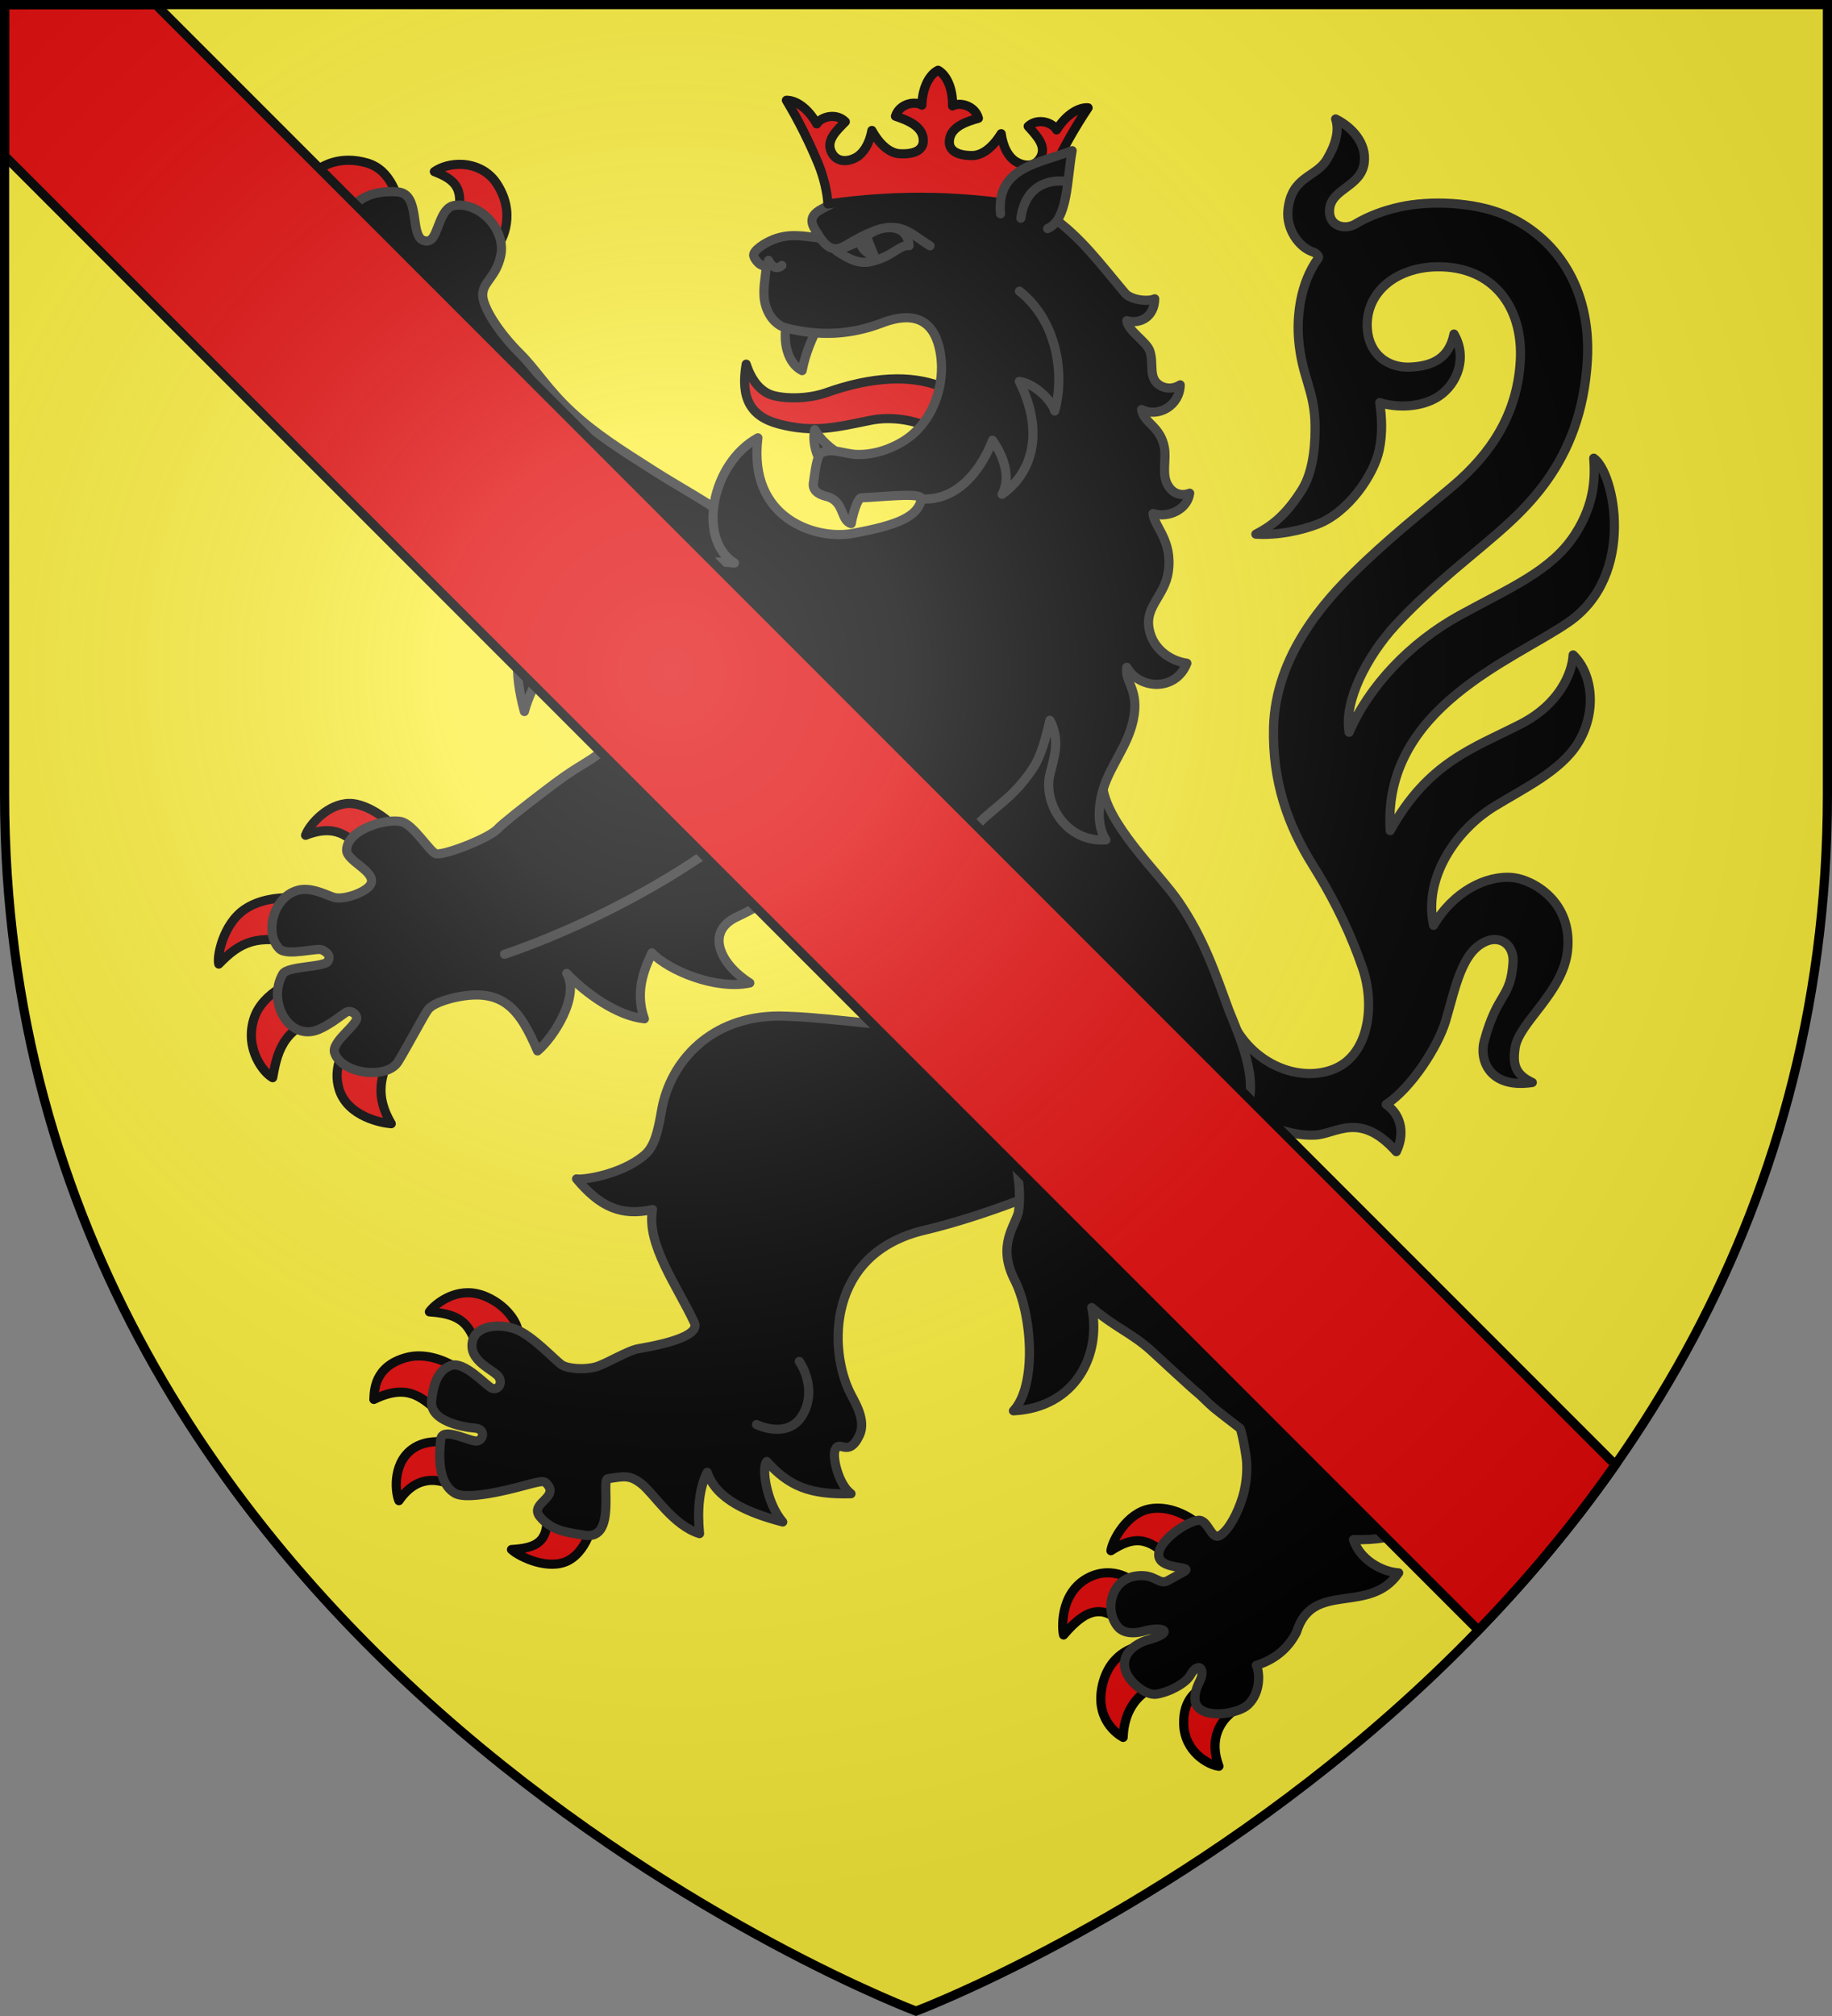
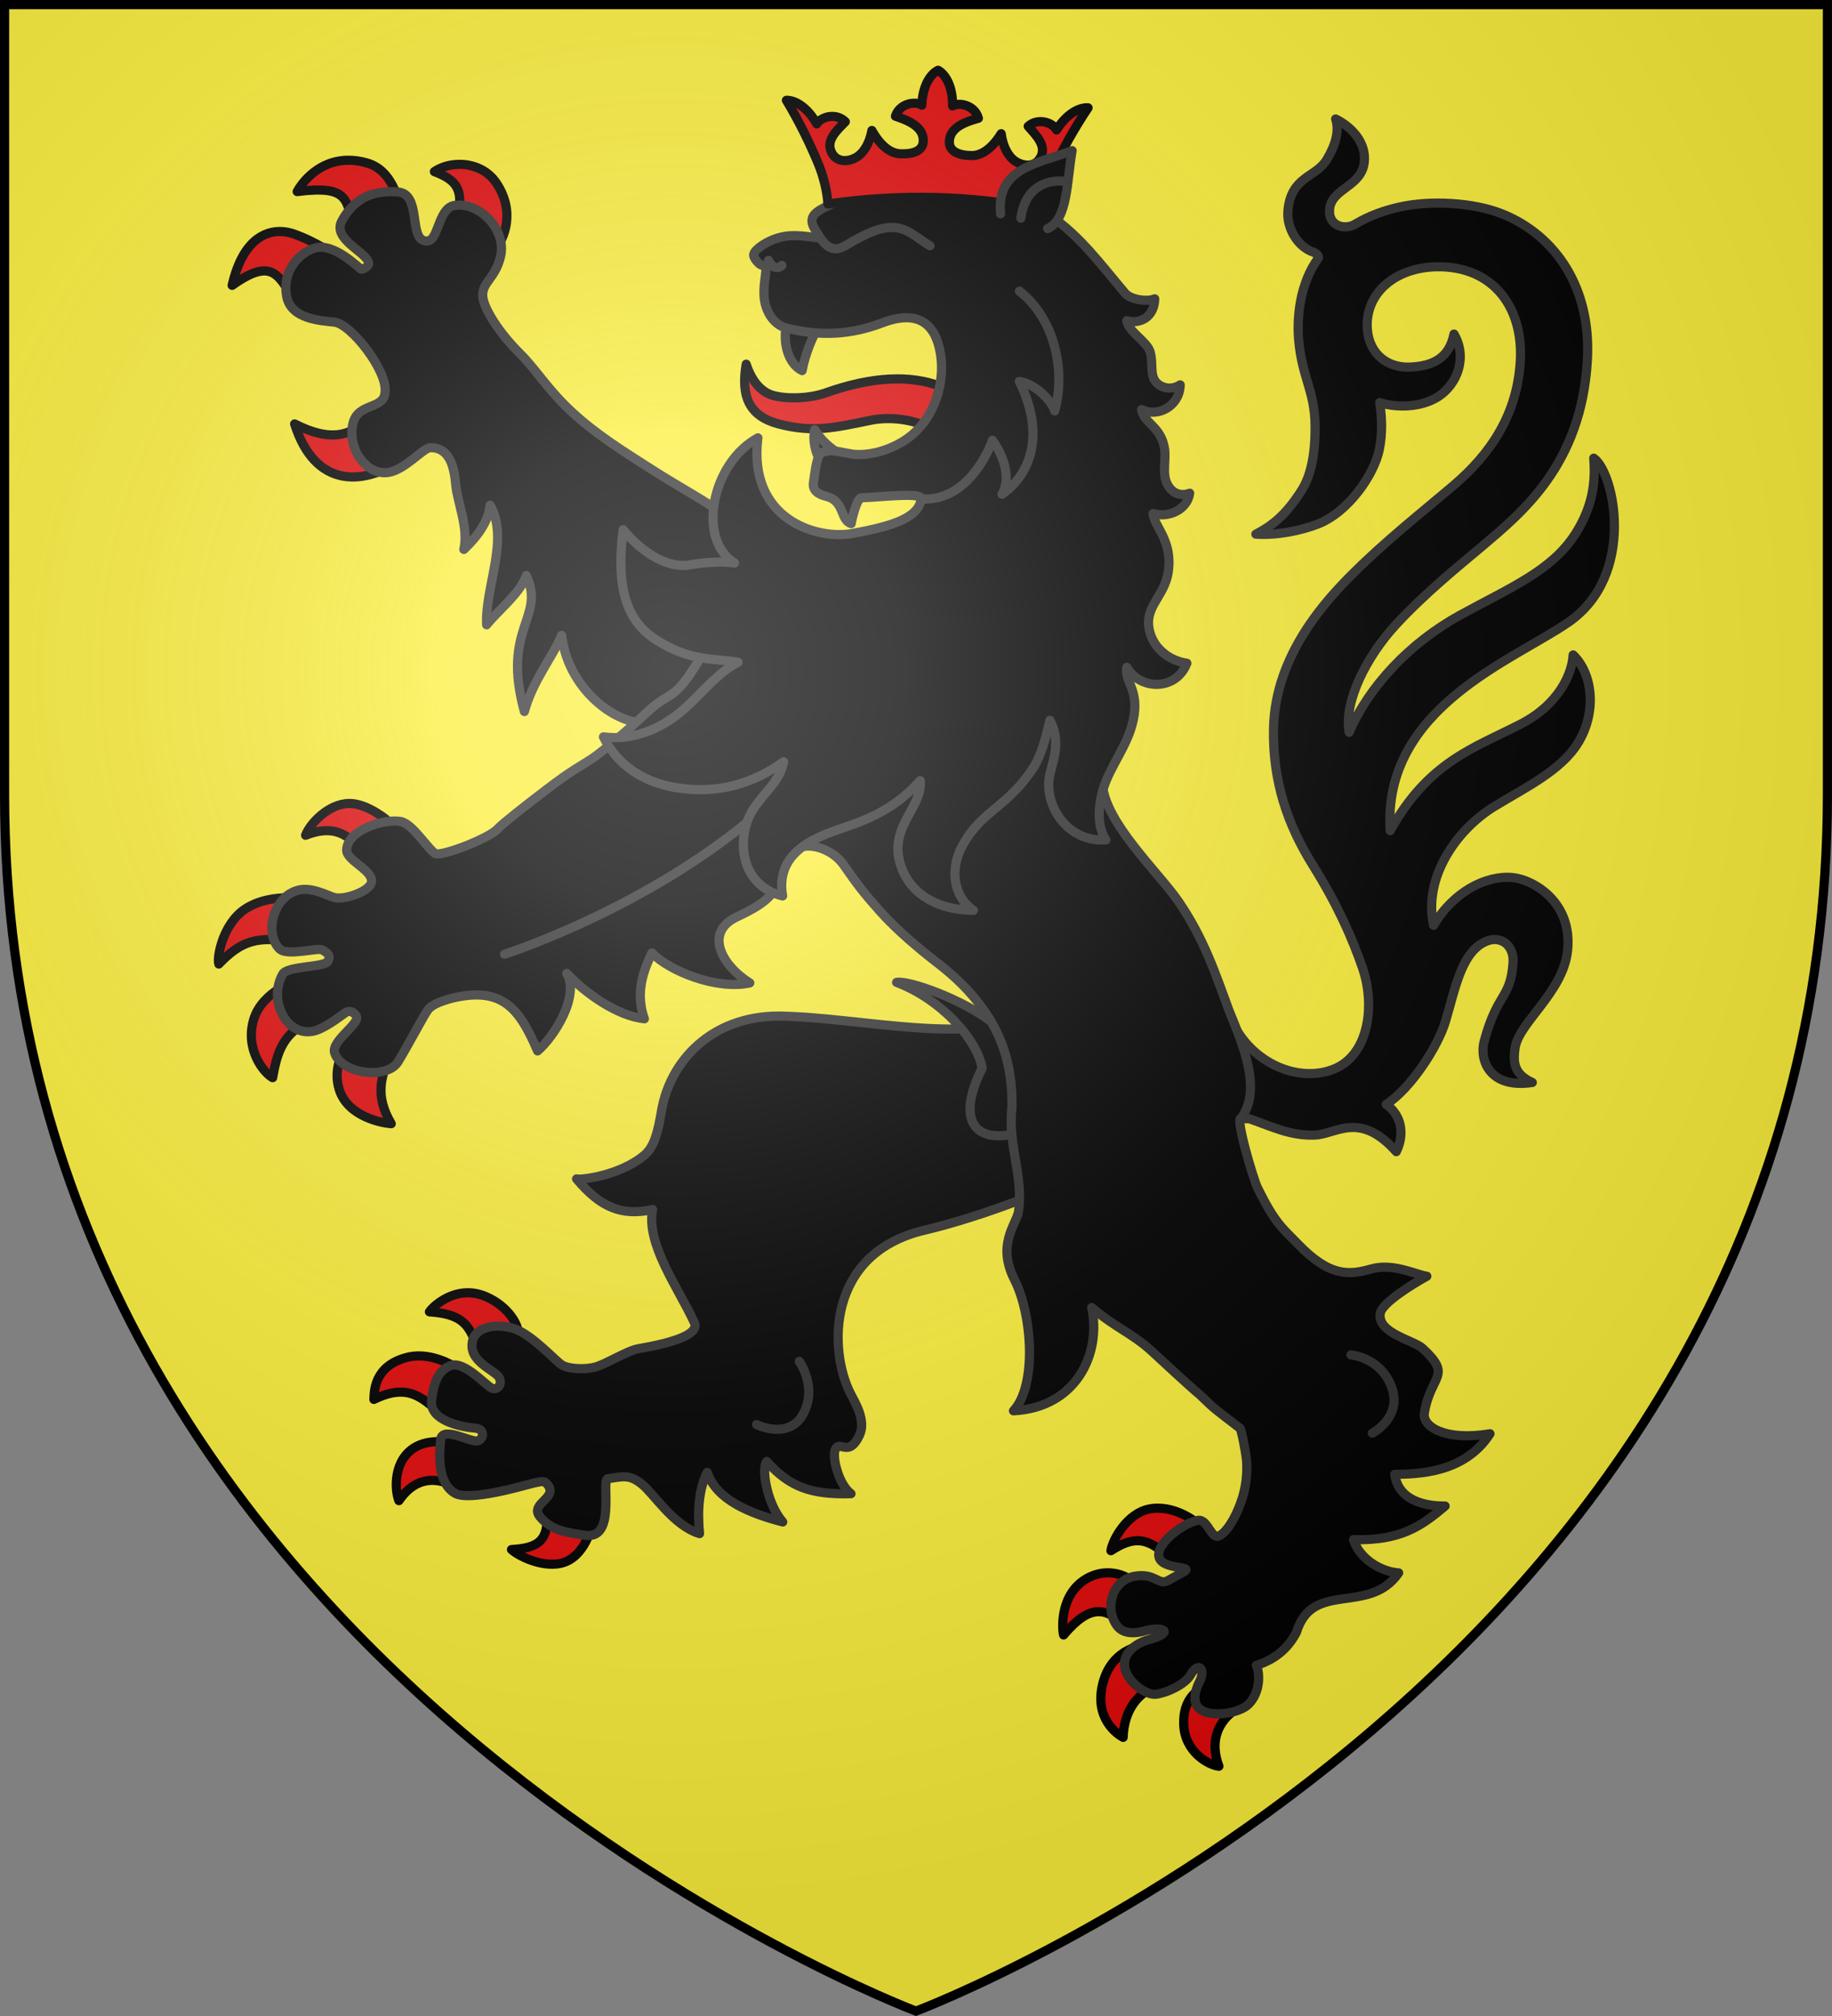
<svg xmlns="http://www.w3.org/2000/svg" height="660" viewBox="-300 -300 600 660" width="600">
  <rect x="-300" y="-300" width="600" height="660" fill="#808080" stroke="none" />
  <radialGradient id="a" cx="-80" cy="-80" gradientUnits="userSpaceOnUse" r="405">
    <stop offset="0" stop-color="#fff" stop-opacity=".31" />
    <stop offset=".19" stop-color="#fff" stop-opacity=".25" />
    <stop offset=".6" stop-color="#6b6b6b" stop-opacity=".125" />
    <stop offset="1" stop-opacity=".125" />
  </radialGradient>
  <path d="m-298.5-298.5h597v258.543c0 286.248-298.5 398.457-298.5 398.457s-298.5-112.209-298.5-398.457z" fill="#fcef3c" />
  <g stroke-linecap="round" stroke-linejoin="round">
    <g fill-rule="evenodd" stroke="#313131" stroke-width="1.061" transform="matrix(.943 0 0 .942 -229.884 -280.047)">
      <path d="m46.888 258.055c-7.079.065-13.599 6.952-15.11 11.055 7.646-3.036 12.88-1.623 17.316 3.024l11.341-7.975s-6.04-5.277-12.124-6.036c-.475-.059-.951-.072-1.423-.068zm-21.288 32.762c-3.851.021-9.909.666-14.835 3.937-7.722 5.127-9.878 16.771-9.125 19.107 7.605-7.9 13.356-10.241 27.452-7.281l.325-15.57s-1.506-.205-3.817-.193zm3.564 28.428s-12.374 3.953-15.372 13.769c-3.198 10.47 3.476 18.718 6.552 20.341 1.365-7.326 2.979-17.823 17.359-20.715zm18.091 19.982c-2.203 4.269-6.229 10.671-3.762 18.334 3.005 9.335 14.73 11.559 18.037 11.787-5.709-9.74-3.892-16.534.714-25.957zm280.884 163.745c-1.048-.022-2.098.045-3.18.244-7.882 1.455-12.93 10.757-13.48 14.529 7.62-4.893 12.736-5.261 20.876 3.145 2.597-3.054 6.467-7.252 10.36-11.498-1.026-1.284-7.242-6.266-14.576-6.421zm-17.047 22.472c-2.326-.113-4.979.34-7.656 1.784-9.978 5.385-8.907 18.202-8.398 19.805 8.852-10.468 14.745-10.386 22.302-2.066l1.514-16.512c-.882-1.093-3.886-2.823-7.762-3.012zm10.439 25.491s-10.01 1.214-12.928 13.182c-2.915 11.955 5.023 17.39 7.116 18.509.317-9.19 4.884-16.844 15.833-19.263zm22.358 13.805c-2.403 1.736-7.358 4.311-7.133 13.262.242 9.628 8.592 14.262 12.232 14.653-3.361-9.013-.091-15.691 5.806-19.773zm-255.79-136.642c-7.418.029-12.699 5.552-13.315 6.63 13.628.892 14.274 6.256 17.936 15.8 5.196-3.776 9.782-7.012 12.785-8.749.263-2.203-3.022-8.702-10.739-12.187-2.36-1.066-4.59-1.503-6.667-1.495zm-16.613 21.964c-1.514-.029-3.057.118-4.612.532-11.38 3.032-11.214 11.698-11.376 14.581 12.6-6.127 17.23.001 24.528 6.054l6.129-15.846c-2.249-1.57-8.106-5.196-14.668-5.322zm15.725 31.598s-9.971-4.102-17.26.054c-7.858 4.48-7.252 15.022-5.761 18.644 6.679-9.775 15.414-7.895 21.938-3.301zm27.964 20.278c2.052 12.812-3.031 14.862-11.883 15.411 3.004 2.757 13.064 7.346 19.725 3.829 7.319-3.865 9.183-15.335 8.455-15.626zm-68.397-467.424c-10.48-.063-16.358 7.964-17.923 10.887 18.685-2.354 16.931 3.076 20.081 14.234l16.32-6.361c-1.318-5.856-3.646-15.367-12.185-17.826-2.26-.651-4.351-.923-6.292-.935zm39.25 1.435c-3.519-.157-6.993.765-9.52 2.515 7.231 2.786 11.176 5.986 7.227 17.961l13.591 9.538c3.551-4.084 7.41-13.527.718-23.528-2.865-4.28-7.491-6.284-12.015-6.486zm-62.444 23.344c-6.25-.345-13.847 3.492-17.309 18.708 16.591-11.887 16.36-.032 24.315 8.09l11.473-18.465s-6.141-4.591-14.419-7.518c-1.231-.435-2.618-.735-4.06-.814zm32.307 61.502c-7.094 10.859-16.207 11.336-27.922 5.358 7.015 22.306 24.174 22.506 40.027 10.523z" fill="#e20909" stroke="#000" stroke-width="3.183" />
      <g stroke="#313131">
        <path d="m382.331 373.301c7.442-.314 15.484-8.551 28.259 5.765 2.658-5.36 2.391-12.272-3.506-16.42 8.678-5.632 17.993-20.176 20.61-28.904 3.41-11.372 5.567-24.666 14.59-27.956 4.787-1.745 9.268 1.695 8.856 7.579-.894 12.773-5.322 10.026-10.015 27.27-1.762 6.475 1.716 16.633 16.694 14.391-6.34-2.926-6.675-6.79-5.991-11.898 1.188-8.867 16.618-19.252 18.231-33.818 1.898-17.134-12.101-24.843-19.047-25.505-9.301-.887-20.634 4.969-27.483 16.589-3.619-16.923 8.219-33.382 21.056-41.254 10.755-6.596 22.971-12.369 28.957-21.871 6.749-10.714 5.391-24.194-1.533-30.836-.354 6.408-4.841 17.171-18.279 24.062-16.312 8.365-32.082 13.165-45.254 37.002-2.764-42.648 42.969-59.271 61.969-72.474 23.582-16.388 15.88-52.096 8.722-56.971.414 5.98.662 15.342-6.463 26.415-8.241 12.808-22.652 18.614-40.039 28.182-17.292 9.515-31.648 24.716-38.456 40.667-1.877-10.766 6.095-26.36 16.136-37.28 10.4-11.311 22.825-21.227 29.891-27.217 14.074-11.931 34.577-28.447 36.705-64.661 1.502-25.469-11.171-43.304-28.938-50.748-10.42-4.366-25.695-5.019-36.214-2.661-5.278 1.183-10.539 3.004-15.479 5.973-3.478 2.091-9.48.804-8.876-5.267.711-7.154 10.925-7.681 12.013-16.065.897-6.916-4.359-12.476-9.923-15.227 1.392 4.236-.117 9.151-3.036 14.054-3.804 6.39-12.42 5.71-13.542 17.801-.556 6.048 3.477 12.865 9.2 14.558.678.415 1.816 1.329 1.333 1.993-6.316 8.668-7.458 20.135-6.818 28.087 1.069 13.28 5.661 17.961 5.721 30.26.019 3.833.013 14.887-4.598 22.174-5.685 8.982-10.551 12.541-15.968 15.371 7.643.48 15.813-1.294 21.532-3.513 10.571-4.102 19.541-17.161 21.325-25.819 1.188-5.765.92-11.154.163-16.405 5.174 1.75 14.185 2 20.489-2.176 6.473-4.288 10.057-13.552 5.297-21.632-1.644 8.188-7.116 11.159-15.331 11.484-7.817.31-14.065-4.573-14.747-13.063-1.006-12.513 9.632-21.63 24.255-21.803 19.371-.23 29.896 13.995 28.868 32.609-1.03 18.658-10.27 32.391-23.334 43.496-11.224 9.541-23.035 18.809-34.715 30.403-9.11 9.043-27.055 28.213-27.657 53.63-.446 18.835 5.032 34.066 13.603 47.789 8.571 13.723 13.648 25.155 17.305 35.796 4.395 12.79 2.336 30.244-10.052 35.139-12.831 5.07-30.248-2.612-36.431-19.351-2.199 12.233-5.199 37.534 7.187 36.586 7.5 2.583 14.255 6.031 22.757 5.672z" stroke-width="3.183" />
        <path d="m196.103 331.946c-23.283-.009-37.716 15.537-40.699 32.882-1.281 7.445-2.491 12.539-5.971 15.469-8.537 7.187-22.258 8.709-23.537 8.23 8.199 9.77 15.452 13.04 26.389 10.668-2.278 12.027 8.787 26.946 14.502 39.262 1.93 4.158-7.765 7.089-19.418 9.089-3.792.651-11.23 5.321-14.874 6.337-3.774 1.052-9.474.685-11.663-.668-2.263-1.398-10.425-10.6-16.626-12.637-5.77-1.896-12.995-.809-14.337 3.891-2.138 7.5 7.833 10.499 9.162 13.151 1.286 2.564-.925 4.617-2.794 3.541-2.218-1.276-9.369-9.221-13.788-7.818-3.33 1.057-6.071 4.044-6.91 12.317-.71 7.012 10.763 9.154 15.102 9.485 3.532.27 3.072 3.767.944 4.432-2.29.715-12.296-5.279-12.864-.527-.569 4.752-1.313 15.107 4.964 18.742 4.935 2.858 23.49-2.569 25.616-3.105 2.531-.638 5.001-1.381 5.825-.62 5.596 5.175-5.854 7.023-1.977 11.828 4.12 5.106 10.075 5.576 15.567 6.481 11.283 1.859 5.559-19.524 8.054-19.655 5.385-.748 7.493-1.571 11.833 1.932 4.34 3.504 10.861 14.336 20 17.16-.797-8.282-.141-15.731 2.658-21.298 3.174 9.506 14.616 14.217 26.236 17.245-5.816-6.797-7.404-19.13-5.543-21.012 7.638 8.509 14.82 11.606 29.249 11.193-4.295-3.19-6.491-12.498-5.543-15.116 1.455-4.017 4.603 2.978 8.472-5.183 2.439-5.144-1.496-11.345-3.126-14.551-7.478-14.703-8.609-48.746 25.932-56.785 18.786-4.372 47.174-15.288 49.631-18.378 19.584-24.631 1.504-45.442-8.6-57.384-25.563 12.2-62.481 1.808-91.864 1.398z" stroke-width="3.183" />
        <path d="m83.904 147.11c.545 6.226 4.571 15.216 2.84 22.668 4.486-4.242 8.604-9.602 9.114-15.384 6.781 11.934-1.857 28.584-1.2 41.575 3.468-4.504 11.874-11.138 13.766-17.134 6.82 14.757-8.732 18.097-.653 47.27 2.811-10.534 9.948-19.245 12.951-26.467 2.303 20.051 21.566 33.29 32.421 29.968 24.891 32.457 54.864 19.82 53.416-15.485 0 0-23.528-52.048-29.612-56.539-6.607-4.876-15.012-9.279-24.598-15.397-10.819-6.906-19.698-12.45-28.088-20.212-8.39-7.761-12.429-14.725-17.924-20.175-7.736-7.672-12.874-16.193-13.039-20.149-.201-4.841 4.487-6.139 6.226-13.826 2.069-9.148-7.332-18.958-16.076-17.598-4.985.775-5.52 10.051-8.211 11.918-.634.44-1.394.592-2.369.307-5.112-1.495-.905-16.352-9.165-16.94-8.259-.588-14.843 1.925-19.307 10.025-3.589 6.512 8.849 10.954 9.318 14.779.105.857-1.698 2.101-2.571 2.079-.576-.014-9.467-9.6-16.424-7.281-5.421 1.807-11.3 8.162-9.447 16.976 1.603 7.621 11.693 8.165 16.537 8.683 5.744.614 18.587 17.011 17.551 24.398-.317 5.955-9.166 3.611-11.028 10.439-2.387 8.756 4.462 18.568 12.168 17.402 5.765-.872 11.956-8.378 14.578-8.624 6.356-.035 8.221 5.81 8.825 12.723z" stroke-width="3.183" />
        <path d="m237.044 320.237c15.17 5.699 28.039 19.751 29.703 29.849-8.742 17.425-2.974 25.216 9.519 23.131 10.196-1.696 10.213-9.837 7.527-19.229-2.396-8.38-6.042-14.04-13.805-20.034-10.136-7.826-28.588-14.484-32.945-13.718z" stroke-width="3.183" />
        <path d="m375.922 546.089c5.58-18.318 25.271-5.711 35.488-20.634-6.208-.403-13.619-4.899-15.697-11.569 16.194.484 23.507-4.59 31.829-11.659-6.52.038-16.143-1.588-17.509-11.004 7.797-.155 24.128-.222 33.103-14.12-15.834 2.643-23.538-2.616-22.808-7.163 2.157-13.442 10.013-12.719-.644-22.554-2.994-2.764-15.713-5.23-14.677-12.073.55-3.629 11.063-10.13 16.185-12.959-3.28-.36-11.594-4.683-19.184-2.562-7.591 2.12-14.357 3.064-25.693-8.743-5.212-5.452-7.78-6.892-14.028-19.678-1.256-2.57-7.769-24.285-5.592-23.888 7.418-10.166.505-25.852-4.219-37.517-4.599-12.443-8.67-25.015-17.657-38.043-6.903-10.007-25.298-27.112-26.286-40.507-1.292-17.362-1.62-35.897-.546-44.927 2.941-24.745 3.977-29.446-19.459-37.412-13.855-4.709-61.979-17.066-84.759 8.137-11.639 12.877-24.168 12.014-34.293 29.21-10.124 17.196-10.353 11.724-19.122 19.929s-16.707 14.572-19.219 16.2c-5.022 3.255-6.791 3.905-15.243 10.326-8.451 6.42-15.999 12.421-17.408 13.996-2.817 3.151-17.899 9.073-21.26 8.689-2.074-.237-7.978-10.424-12.405-11.248-5.55-1.033-18.621 2.882-18.775 9.935-.082 3.778 10.074 7.365 8.467 11.601-1.093 2.883-9.094 5.737-12.643 4.921-2.028-.467-7.882-3.868-12.687-2.578-8.979 2.411-11.717 15.377-6.396 20.429 2.705 2.568 13.235-.583 14.817.337 1.792 1.043 2.94 1.863 1.979 3.89-1.043 2.199-14.078 1.612-15.722 4.476-5.598 9.751 2.369 23.655 12.561 19.223 3.423-1.488 6.697-3.987 8.989-5.653 2.033-1.478 3.927.377 4.132 1.492.468 2.539-8.933 8.477-7.676 12.329 2.419 7.408 18.165 9.341 21.994 3.156 2.971-4.8 9.017-16.182 10.155-17.727.569-.773 1.451-2.504 8.496-4.388 17.577-4.23 23.447 3.423 29.831 18.287 5.721-4.835 14.749-19.112 10.133-26.93 6.533 6.91 17.524 14.78 26.971 15.77-3.805-10.481 1.097-19.306 2.607-22.895 6.036 6.259 22.337 12.927 34.006 10.435-10.038-6.285-15.766-17.636-4.527-22.934 11.239-5.298 14.103-8.352 16.684-18.306 2.581-9.954 15.506-6.837 20.41.193 4.904 7.03 6.87 9.628 12.561 16.032 6.123 6.891 14.358 13.669 19.743 17.836 6.085 4.709 11.748 9.867 16.862 17.312 6.55 9.537 9.636 20.33 9.294 33.452-1.494 12.645 4.151 23.826 2.258 36.145-1.135 4.678-7.466 11.45-1.348 23.442s7.836 36.761-.369 45.529c21.615-1.079 30.63-19.659 27.177-35.895 8.249 7.008 13.866 8.876 20.558 14.897 2.535 2.281 14.023 13.07 16.895 15.327 5.854 5.72 5.062 4.72 14.099 11.784.648 1.278 2.293 10.003 2.286 12.252-.002.651.356 5.85-1.489 11.819-1.633 5.282-4.658 11.194-7.76 13.108-3.193 1.971-4.086-5.845-7.761-5.216-4.861.833-14.757 8.121-13.437 12.81 1.284 4.562 12.621 2.841 8.445 5.151l-5.339 2.954c-3.282 1.816-4.358-2.616-11.303-1.546-8.534 1.315-10.823 11.85-6.161 17.556 3.067 3.754 9.627 1.383 9.627 1.383 7.288-1.682 9.789.936.595 3.321 0 0-8.873 2.484-7.765 9.519.756 4.799 7.398 9.868 11.015 9.256 4.799-.812 10.174-3.852 11.738-6.584 2.933-5.125 5.359-2.045 3.295 2.035-1.172 2.318-3.192 7.267.108 9.776 4.022 3.057 13.677 1.312 16.688-1.602 4.611-4.461 3.946-11.595 2.818-13.635 7.645-2.36 11.705-7.119 13.963-11.507z" stroke-width="3.183" />
      </g>
    </g>
    <path d="m-134.757 12.401s58.323-18.648 95.399-57.941m181.806 189.12s9.467.664 13.224 10.268c3.918 10.014-6.21 15.348-6.21 15.348m-187.687-23.498s5.916 8.246 1.425 16.934c-4.683 9.059-15.437 3.742-15.437 3.742" fill="none" stroke="#313131" stroke-width="3" />
    <path d="m28.045-151.021c-7.775-1.951-15.276-3.82-21.447-7.757-5.748-3.668-14.417-5.055-21.437-3.634-11.292 2.286-18.589 4.238-30.062 1.228-9.662-2.534-12.543-8.873-10.712-19.59 2.015 6.242 5.424 9.257 8.682 10.196 4.191 1.209 11.674 1.22 17.524-.857 30.286-10.754 50.1-1.694 57.452 20.413z" fill="#e00808" fill-rule="evenodd" stroke="#000" stroke-width="3" />
    <path d="m-42.212-193.965c-1.243 2.999-1.036 12.331 4.921 15.295.944-5.298 3.519-11.435 5.432-14.565zm9.045 34.637c-.757 3.257.171 7.401 1.667 9.94l7.171-1.647c-3.654-2.004-6.904-4.972-8.838-8.293z" fill-rule="evenodd" stroke="#313131" stroke-width="3" />
    <path d="m62.191-25.035c-3.011-4.506-2.548-11.306-.793-16.914 2.393-7.646 7.961-13.886 9.762-22.37 2.097-9.926-2.909-12.324-2.126-17.217 4.14 7.371 16.078 7.935 19.669-1.334-5.311-.751-10.11-4.279-11.822-9.252-3.083-8.957 4.522-12.054 5.751-20.729 1.451-10.235-4.614-14.694-5.001-19.027 5.089 1.553 11.268-1.302 12.005-6.653-2.702 1.002-5.472.305-7.176-2.671-2.044-3.569-.407-8.267-1.094-12.146-1.275-7.204-6.78-8.088-7.486-12.574 5.366 2.715 12.513-1.19 12.643-8.077-1.989 1.291-4.568 1.464-6.71.129-3.853-2.401-1.798-7.005-3.235-11.224-1.041-3.055-7.195-6.58-7.539-9.917 4.638 1.263 9.059-1.459 9.141-7.161-2.418 1.075-7.889.295-9.698-1.846-8.467-10.017-14.425-18.306-24.406-25.354-8.092-5.714-29.01-9.607-45.221-10.58-11.947-.717-22.095 4.447-29.424 8.203-6.388 3.274-2.401 6.589-.741 9.716-5.461-.672-10.125-1.609-15.29.4-2.98 1.159-6.866 3.687-6.551 5.363.182.969 2.303 4.118 4.115 2.966-.117 3.757-.865 5.891-.753 9.79.147 5.127 3.08 9.823 7.254 10.886 11.067 2.821 21.223 2.241 31.417-1.651 13.803-5.269 18.15 2.544 19.251 10.971 1.11 8.496-1.685 19.023-9.329 25.608-3.968 3.419-11.248 6.792-18.327 6.476-3.974-.177-7.81-2.155-11.293-.628-1.776.779-2.237 6.623-2.772 9.823-.418 2.497 1.502 3.869 4.155 4.513 6.149 1.494 4.555 7.913 8.224 8.935.245-1.678 1.875-8.422 3.385-8.466 6.07-.175 20.02-1.901 19.589.393-1.087 5.77-7.684 8.598-22.68 11.311-11.634 2.105-34.139-4.668-30.865-31.317-15.211 8.301-20.037 33.288-7.668 40.979-4.45-.607-9.372-.27-14.762.613-8.009 1.313-16.541-5.186-21.706-11.532-2.382 18.971 1.03 29.709 10.612 35.934 11.387 7.397 19.3 6.092 27.024 7.485-6.496 3.303-11.168 9.368-17.115 14.816-6.682 6.12-16.351 11.016-26.968 9.599 4.442 9.155 13.003 14.778 23.433 16.565 14.073 2.413 25.791-1.405 35.562-8.421-1.673 9.018-10.988 12.176-12.829 23.076-1.645 9.74 2.728 18.513 12.511 20.854-2.64-15.624 13.047-19.922 22.313-23.15 8.769-3.055 16.412-7.378 22.758-14.614.903 9.234-11.423 15.606-5.857 29.19 3.743 9.134 13.073 13.203 23.259 13.288-6.49-4.449-7.96-13.524-3.383-21.565 6.573-11.547 14.673-12.089 23.257-25.504 2.277-3.559 3.894-9.476 5.196-15.138 3.49 6.463 1.354 12.288.056 17.418-2.438 9.637 5.181 22.601 18.281 21.732z" fill-rule="evenodd" stroke="#313131" stroke-width="3" />
    <path d="m-28.849-233.213c23.41-3.403 46.721-2.872 69.93 1.748.379-3.673 1.769-8.608 3.641-12.625 3.266-7.009 7.424-14.355 11.633-20.61-3.086-.207-7.21 2.218-10.321 7.231-1.137-2.304-6.04-4.137-9.293-1.188 2.609 2.987 6.493 6.673 3.721 10.697-1.985 2.882-5.553 2.287-7.923.753-2.125-1.376-4.046-4.479-4.639-9.02-3.069 4.933-6.49 7.155-9.524 7.156-5.066.001-7.529-1.754-7.461-4.537.12-4.885 5.703-6.581 9.515-7.674-1.132-4.243-6.246-5.363-8.451-4.045.107-5.898-2.041-10.174-4.746-11.674-2.776 1.364-5.135 5.526-5.323 11.423-2.136-1.426-7.299-.563-8.643 3.618 3.753 1.282 9.244 3.255 9.119 8.14-.071 2.783-2.619 4.414-7.678 4.159-3.03-.152-6.335-2.543-9.154-7.623-.819 4.506-2.892 7.509-5.084 8.777-2.443 1.414-6.036 1.829-7.875-1.148-2.568-4.157 1.496-7.645 4.251-10.498-3.102-3.108-8.091-1.521-9.341.723-2.857-5.161-6.854-7.79-9.946-7.737 3.891 6.458 7.677 14.003 10.588 21.166 1.669 4.106 2.81 9.104 3.005 12.791z" fill="#e20909" fill-rule="evenodd" stroke="#000" stroke-width="3" />
    <path d="m27.685-230.007c-1.466-15.313 12.688-16.452 23.451-20.668-1.766 9.76-1.333 22.56-8.028 25.504" fill-rule="evenodd" stroke="#313131" stroke-width="3" />
    <path d="m49.49-240.567s-13.089-2.636-15.148 12.007m-82.641 13.807s1.661 3.925 4.378 1.66m12.609-8.94c4.506 6.433 7.789 2.33 11.774.414 14.048-7.861 17.047-2.134 24.107 2.085m-2.805 82.881c16.462 1.043 23.288-19.198 23.288-19.198s7.448 9.731 3.143 17.665c9.24-6.493 14.315-19.465 5.646-36.944 5.373.821 10.699 6.447 11.581 9.675 3.496-12.603.435-29.835-11.533-39.226" fill="none" stroke="#313131" stroke-width="3" />
-     <path d="m-26.103-217.896c4.394 2.917 7.713 4.572 11.852 3.414 6.728-1.667 8.897-5.464 11.993-5.103-.667-7.459-8.907-6.899-13.583-3.413-.556.333.897 3.778 2.129 6.677-1.113-.058-4.363-1.656-4.648-4.998-1.797 1.261-4.403 2.093-7.744 3.424z" fill-rule="evenodd" stroke="#313131" stroke-width="3" />
  </g>
-   <path d="m-298.5-298.5v49.5l482.692 482.692c15.745-16.286 30.986-34.298 44.845-54.14l-478.037-478.052z" fill="#e20909" stroke="#000" stroke-width="3" />
  <path d="m-298.5-298.5h597v258.543c0 286.248-298.5 398.457-298.5 398.457s-298.5-112.209-298.5-398.457z" fill="url(#a)" />
  <path d="m-298.5-298.5h597v258.503c0 286.203-298.5 398.395-298.5 398.395s-298.5-112.191-298.5-398.395z" fill="none" stroke="#000" stroke-width="3" />
</svg>